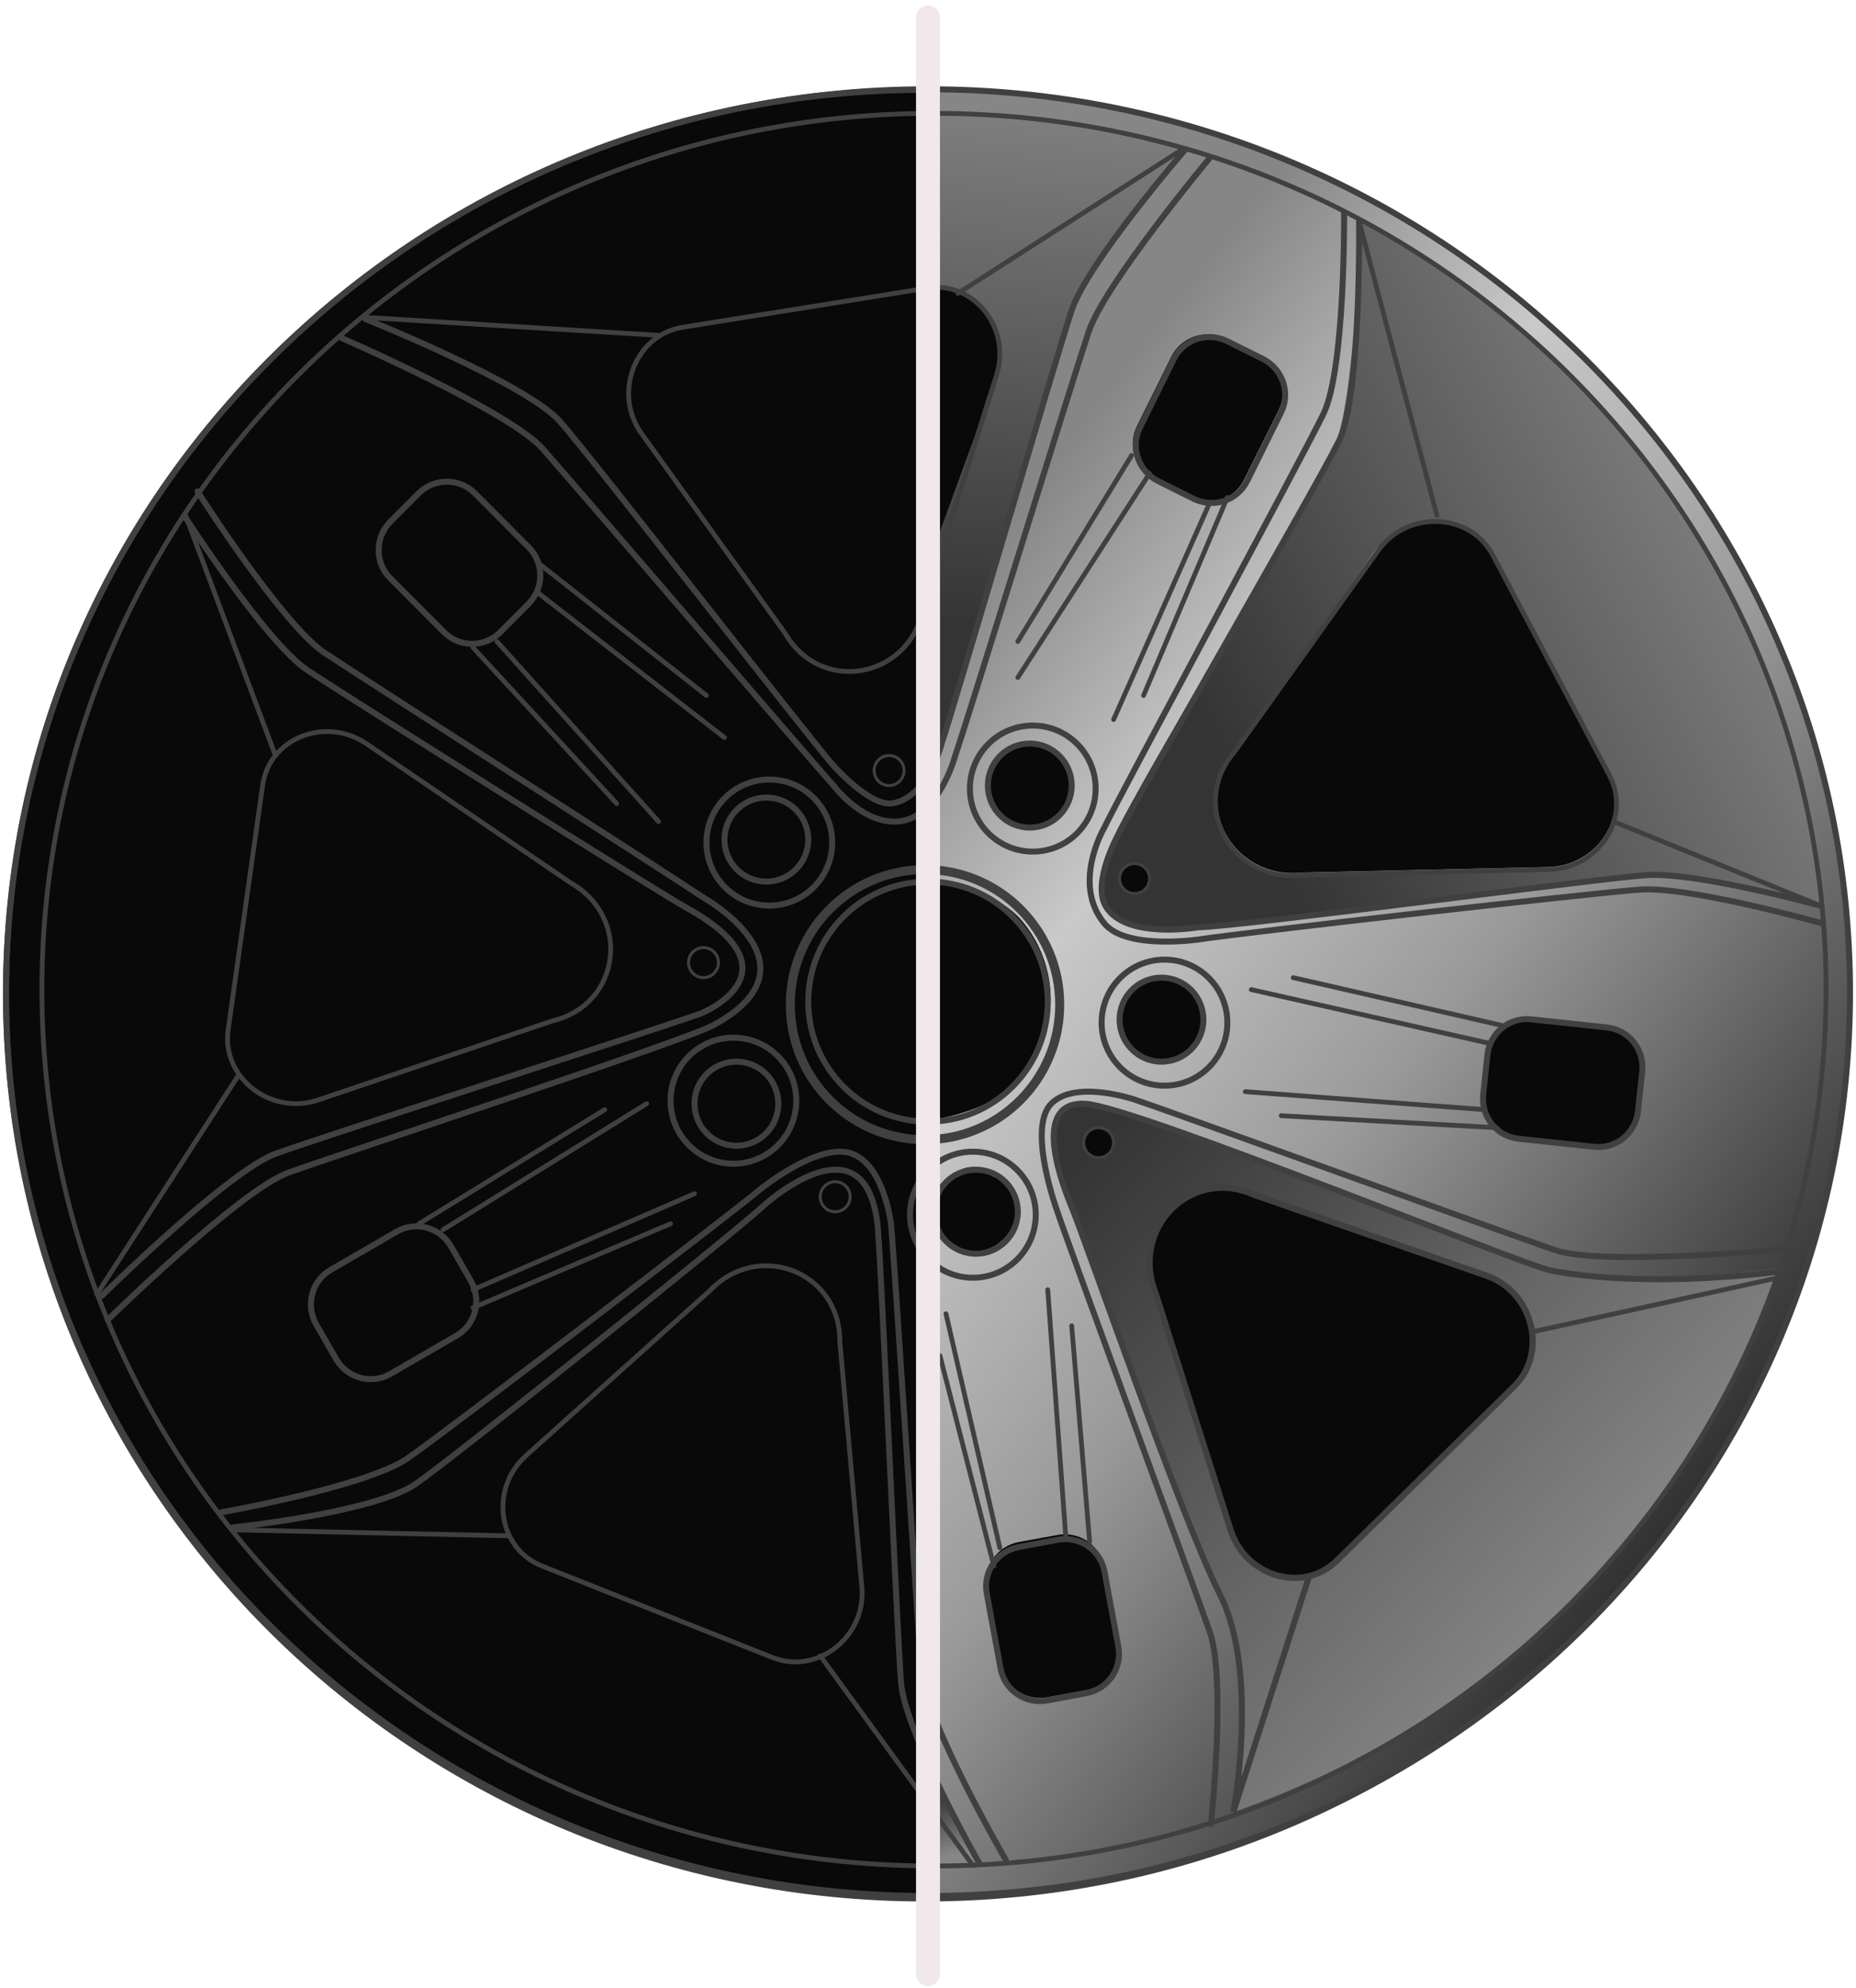
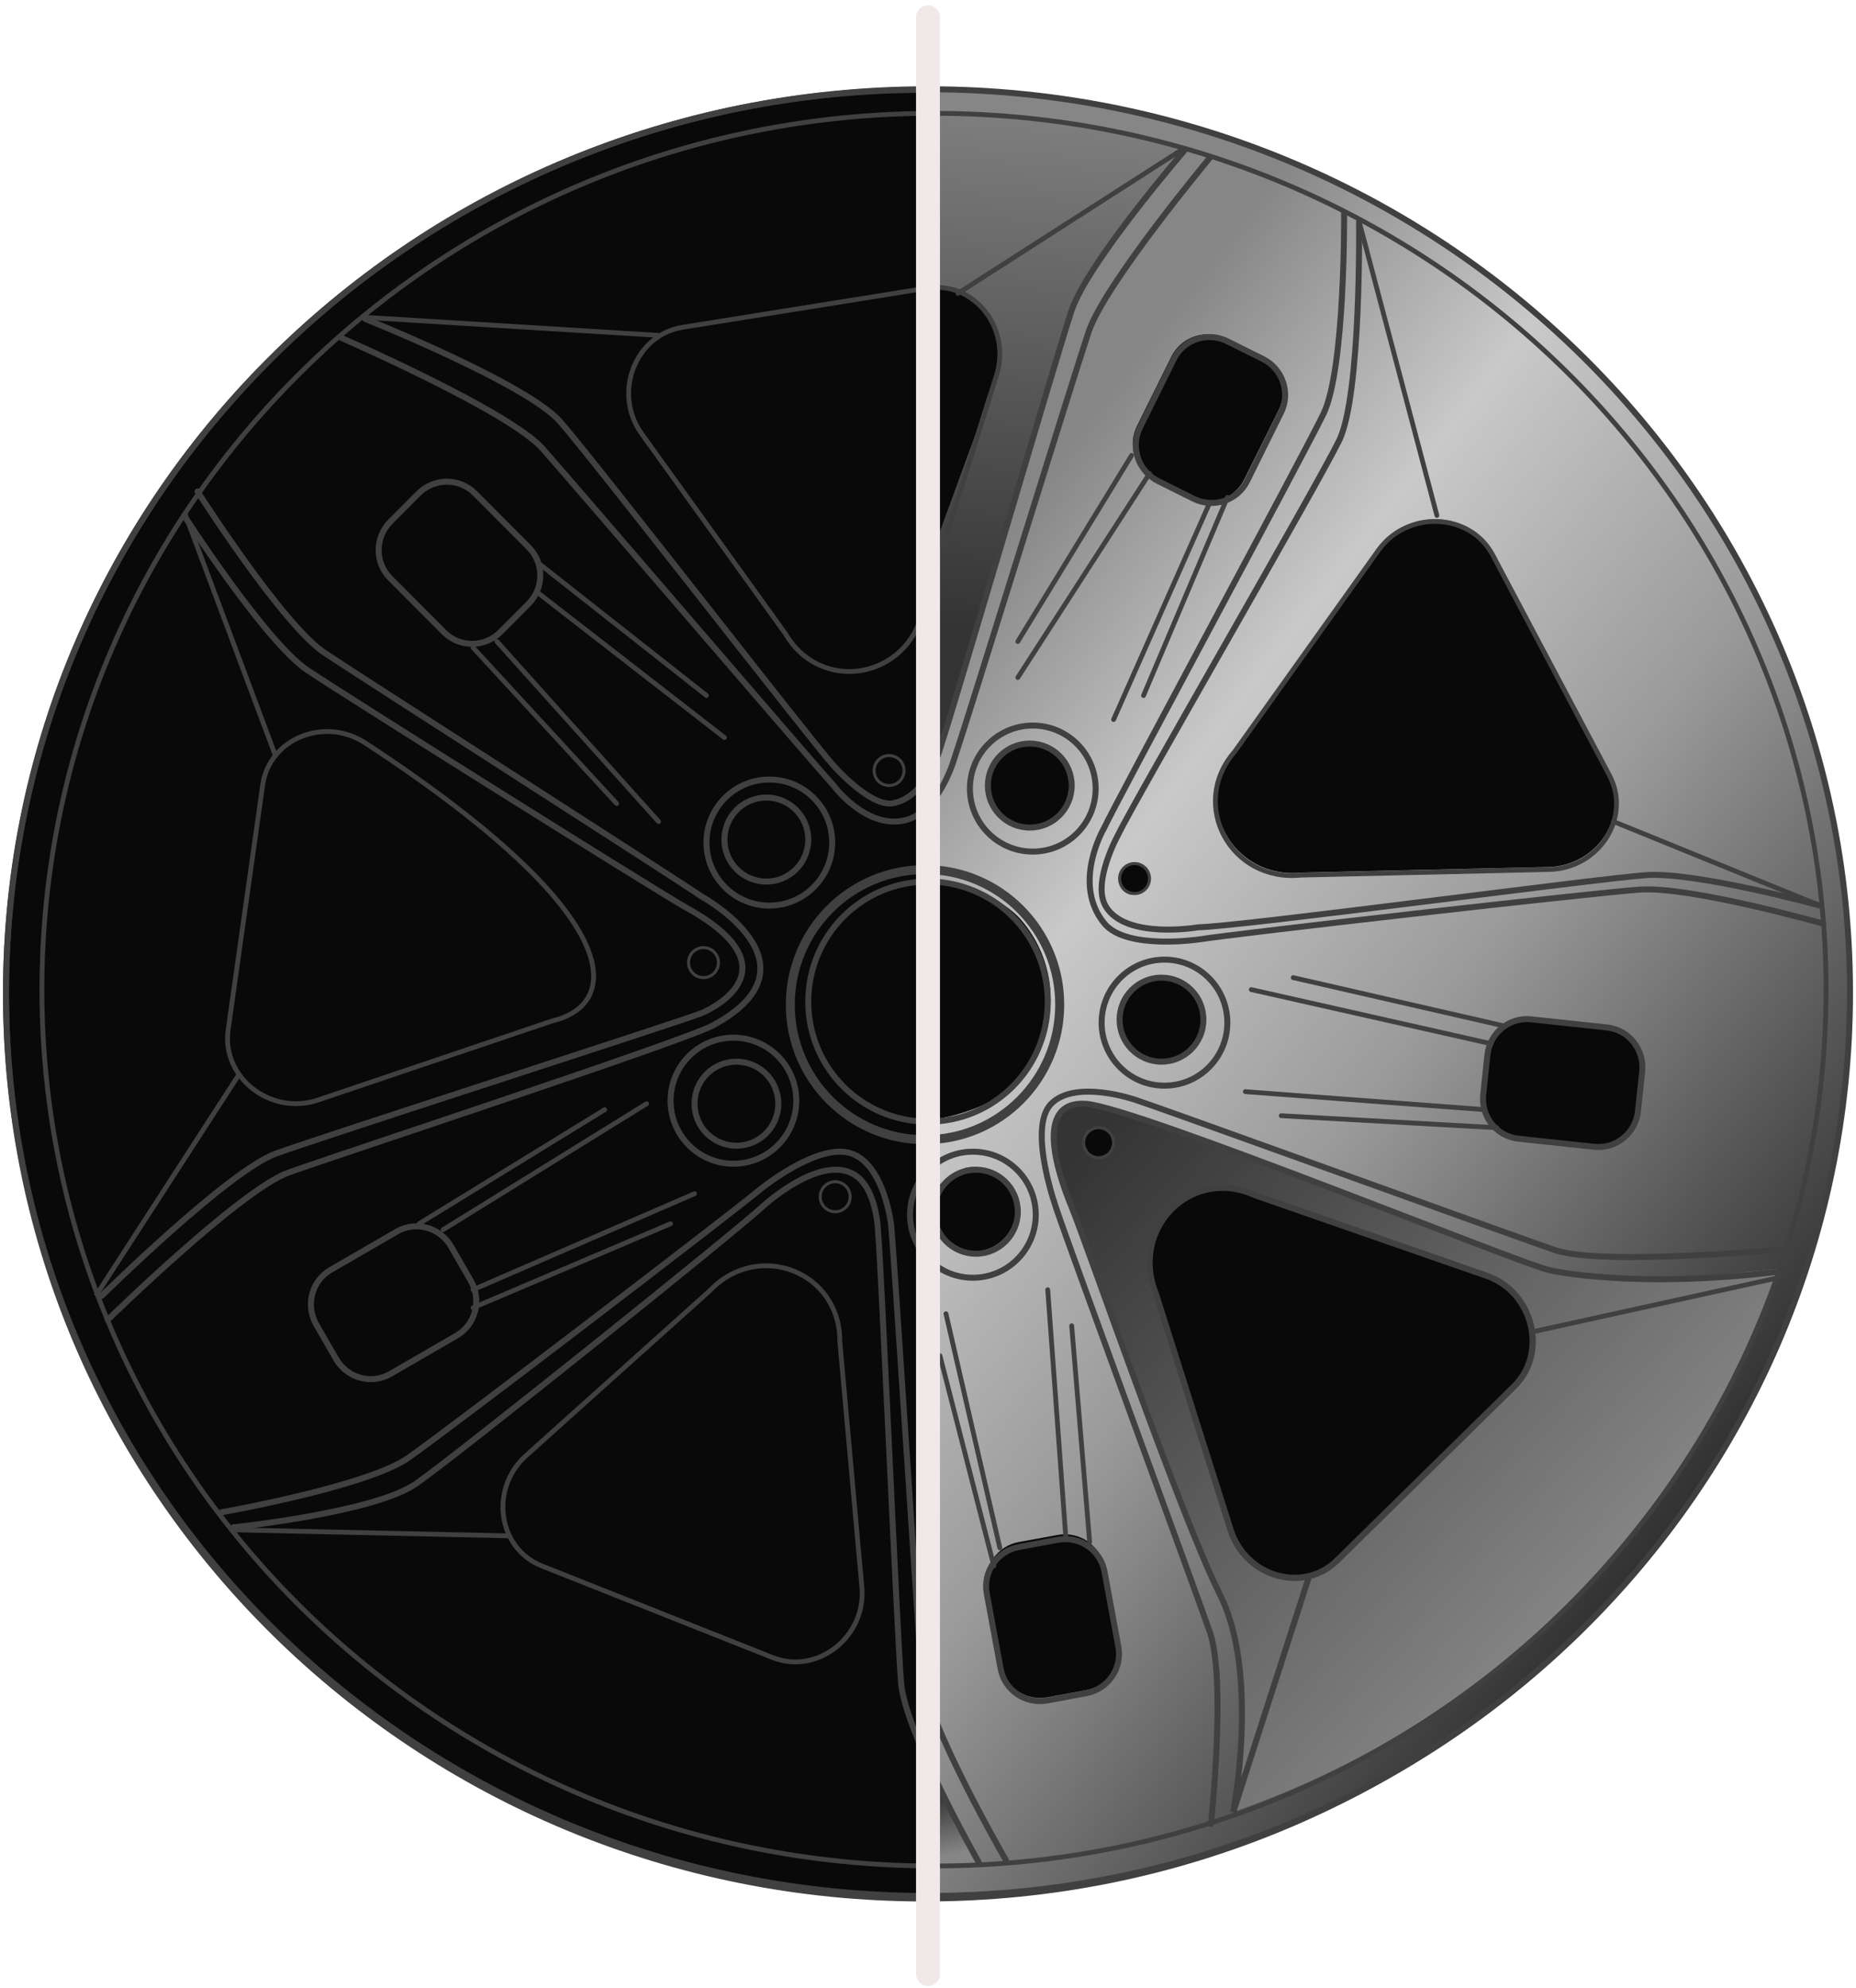
<svg xmlns="http://www.w3.org/2000/svg" width="310" height="332" viewBox="0 0 310 332" fill="none">
  <path d="M154.5 317C239.276 317 308 249.395 308 166C308 82.605 239.276 15 154.5 15C69.724 15 1 82.605 1 166C1 249.395 69.724 317 154.5 317Z" fill="#09090A" stroke="#404040" stroke-miterlimit="10" />
  <path d="M157 14.906V47.961C163.044 49.126 168.881 55.096 166.5 62.513L164.885 66.343L156 95.086V146.815C160.843 147.47 167.285 149.862 170.501 153.548C173.717 157.233 175.489 161.962 175.489 166.857C175.489 171.752 173.717 176.481 170.501 180.166C167.285 183.852 160.843 186.244 156 186.899V198.62C157.017 197.726 160.27 195.14 161.609 194.94C162.948 194.741 164.315 194.933 165.548 195.492C166.781 196.051 167.827 196.954 168.561 198.094C169.294 199.233 169.684 200.56 169.684 201.916C169.684 203.271 169.294 204.598 168.561 205.737C167.827 206.877 166.781 207.78 165.548 208.339C164.315 208.899 162.948 209.09 161.609 208.891C160.27 208.691 157.017 206.105 156 205.211L153 316.581C241 317.583 309 248.038 309 165.744C309 83.45 240.683 16.543 157 14.906ZM249.239 92.335L268.577 129.045C272.283 136.056 266.873 144.574 258.617 144.763L217.454 145.702C205.763 146.915 198.797 133.936 206.411 125.125L230.256 91.54C235.073 84.775 245.485 85.205 249.239 92.335ZM189.896 71.135L195.636 59.559C196.027 58.769 196.57 58.064 197.233 57.484C197.896 56.905 198.666 56.462 199.501 56.181C200.335 55.899 201.216 55.785 202.094 55.845C202.972 55.905 203.83 56.138 204.618 56.53L210.547 59.47C212.139 60.262 213.353 61.654 213.921 63.342C214.488 65.03 214.364 66.874 213.574 68.47L207.82 80.046C207.428 80.836 206.886 81.541 206.223 82.12C205.56 82.7 204.789 83.143 203.955 83.424C203.121 83.706 202.24 83.82 201.362 83.76C200.483 83.7 199.626 83.467 198.838 83.075L192.909 80.135C191.319 79.341 190.109 77.947 189.544 76.259C188.979 74.572 189.106 72.729 189.896 71.135ZM189.5 144.195C189.976 144.195 190.604 144.432 191 144.697C191.396 144.962 191.818 145.759 192 146.2C192.182 146.641 191.77 147.004 191.677 147.471C191.584 147.939 191.355 148.369 191.018 148.707C190.681 149.044 190.252 149.274 189.784 149.367C189.317 149.46 188.833 149.412 188.393 149.23C187.953 149.047 187.577 148.738 187.312 148.341C187.047 147.944 186.906 147.478 186.906 147.001C186.906 146.361 187.16 145.747 187.612 145.295C188.063 144.843 188.861 144.195 189.5 144.195ZM183.386 188.384C183.862 188.384 184.328 188.525 184.724 188.79C185.12 189.055 185.429 189.432 185.611 189.873C185.793 190.314 185.841 190.799 185.748 191.267C185.655 191.735 185.426 192.165 185.089 192.502C184.752 192.839 184.323 193.069 183.856 193.162C183.389 193.255 182.904 193.207 182.464 193.025C182.024 192.842 181.648 192.533 181.383 192.136C181.119 191.74 180.977 191.273 180.977 190.796C180.977 190.156 181.231 189.543 181.683 189.09C182.135 188.638 182.747 188.384 183.386 188.384ZM171.899 138.464C170.507 138.464 169.145 138.051 167.988 137.276C166.83 136.501 165.928 135.4 165.395 134.111C164.862 132.823 164.722 131.405 164.994 130.037C165.266 128.669 165.936 127.413 166.921 126.426C167.905 125.44 169.16 124.769 170.526 124.496C171.891 124.224 173.307 124.364 174.593 124.898C175.88 125.431 176.979 126.335 177.753 127.495C178.526 128.655 178.939 130.018 178.939 131.413C178.939 133.283 178.198 135.077 176.877 136.399C175.557 137.722 173.766 138.464 171.899 138.464ZM181.429 282.206L174.938 283.397C174.072 283.558 173.183 283.546 172.322 283.363C171.46 283.18 170.644 282.828 169.918 282.328C169.193 281.828 168.573 281.19 168.094 280.45C167.615 279.71 167.286 278.883 167.126 278.015L164.777 265.307C164.455 263.556 164.84 261.749 165.847 260.282C166.854 258.815 168.402 257.808 170.15 257.484L176.642 256.303C177.508 256.142 178.397 256.154 179.258 256.337C180.119 256.521 180.936 256.872 181.661 257.372C182.387 257.872 183.007 258.51 183.486 259.25C183.965 259.99 184.294 260.818 184.453 261.685L186.802 274.393C187.122 276.142 186.735 277.947 185.728 279.412C184.721 280.876 183.175 281.881 181.429 282.206ZM186.721 170.383C186.721 168.988 187.134 167.625 187.907 166.465C188.681 165.306 189.78 164.402 191.067 163.868C192.353 163.334 193.769 163.195 195.135 163.467C196.5 163.739 197.755 164.41 198.739 165.397C199.724 166.383 200.394 167.639 200.666 169.007C200.938 170.375 200.798 171.793 200.266 173.082C199.733 174.37 198.83 175.472 197.673 176.246C196.515 177.021 195.154 177.435 193.761 177.435C191.894 177.435 190.103 176.692 188.783 175.369C187.463 174.047 186.721 172.253 186.721 170.383ZM253.092 231.529L223.401 260.479C217.732 266.005 208.046 263.225 205.533 255.346L192.998 216.071C188.551 205.182 198.997 194.823 209.587 199.648L248.494 213.076C256.331 215.782 258.854 225.91 253.092 231.529ZM273.743 185.463C273.649 186.34 273.385 187.189 272.963 187.964C272.542 188.738 271.973 189.422 271.288 189.976C270.602 190.529 269.815 190.943 268.971 191.192C268.126 191.441 267.241 191.521 266.365 191.427L253.537 190.054C251.769 189.864 250.148 188.979 249.031 187.592C247.915 186.206 247.394 184.432 247.582 182.661L248.287 176.088C248.38 175.211 248.645 174.361 249.066 173.587C249.487 172.812 250.057 172.129 250.742 171.575C251.427 171.021 252.214 170.608 253.059 170.359C253.903 170.109 254.789 170.03 255.664 170.123L268.492 171.496C270.261 171.686 271.881 172.572 272.998 173.958C274.115 175.344 274.636 177.118 274.447 178.89L273.743 185.463Z" fill="url(#paint0_linear_5265_9319)" />
  <path d="M258.967 212.353C248.715 208.319 194.38 188.102 189.149 186.385C189.149 186.385 179.422 182.213 176.939 185.641C173.98 189.731 178.96 201.706 178.96 201.706C183.229 215.011 202.93 263.74 205.709 271.696C208.487 279.652 205.986 302.554 205.986 302.554C278.316 277.459 297 211.84 297 211.84C297 211.84 266.78 215.428 258.967 212.353ZM183.048 193.077C182.572 193.077 182.107 192.935 181.712 192.669C181.316 192.404 181.682 192.247 181.5 191.806C181.318 191.364 180.907 191.129 181 190.66C181.093 190.191 181.164 189.638 181.5 189.3C181.836 188.962 182.112 188.383 182.579 188.29C183.045 188.197 183.529 188.245 183.968 188.427C184.407 188.61 185.236 188.903 185.5 189.3C185.764 189.698 185.905 190.165 185.905 190.643C185.905 191.284 185.451 192.355 185 192.808C184.549 193.261 183.686 193.077 183.048 193.077ZM252.647 231.834L223.001 260.833C217.341 266.369 207.67 263.584 205.161 255.691L192.645 216.35C188.205 205.442 198.564 194.564 209.131 199.397L248.348 213.153C256.173 215.863 258.401 226.206 252.647 231.834Z" fill="url(#paint1_linear_5265_9319)" />
  <path d="M157 299.547V311.574C160.848 311.447 163 311.165 163 311.165C163 311.165 160.154 306.021 157 299.547Z" fill="url(#paint2_linear_5265_9319)" />
-   <path d="M222.692 75.105C217.13 86.585 189.692 131.391 185.984 139.908C185.984 139.908 181.905 147.684 184.501 151.758C187.096 155.831 198.591 154.72 198.591 154.72C226.4 152.128 267.35 146.696 275.715 145.833C284.08 144.97 304.637 151.387 304.637 151.387C296.479 68.44 227.142 36.594 227.142 36.594C227.142 36.594 226.359 67.547 222.692 75.105ZM191.438 147.954C191.328 148.417 191.078 148.386 190.729 148.709C190.379 149.033 189.941 149.246 189.47 149.321C189 149.396 188.687 149.117 188.254 148.919C187.821 148.72 187.75 148.616 187.5 148.211C187.25 147.805 186.982 147.183 187 146.707C187.018 146.231 186.859 145.917 187.139 145.531C187.419 145.146 187.807 144.852 188.254 144.687C188.701 144.522 189.536 144.091 190 144.202C190.308 144.275 190.743 144.517 191 144.703C191.257 144.888 191.834 145.436 192 145.705C192.166 145.974 191.95 146.395 192 146.707C192.05 147.019 192.073 147.402 192 147.71L191.438 147.954ZM248.647 91.769L268.67 129.91C272.723 136.701 266.5 146.206 255.5 145.204L216.76 145.833C204.524 146.573 199.229 134.642 206.377 125.466L228.996 92.88C233.445 85.888 244.528 84.866 248.647 91.769Z" fill="url(#paint3_linear_5265_9319)" />
  <path d="M157 18.922V48.151C163.5 48.488 169.5 56.005 165.5 65.526L157 88.698V124.658C176.5 63.522 175.5 58.51 180.5 48.151C185.638 40.344 198 24.935 198 24.935C185.005 21.061 170.545 19.083 157 18.922Z" fill="url(#paint4_linear_5265_9319)" />
  <path d="M155 316.581C240.052 316.581 309 249.049 309 165.744C309 82.439 240.052 14.906 155 14.906C69.948 14.906 1 82.439 1 165.744C1 249.049 69.948 316.581 155 316.581Z" stroke="#404040" stroke-miterlimit="10" />
  <path d="M156 311.577C238.29 311.577 305 246.064 305 165.249C305 84.435 238.29 18.922 156 18.922C73.71 18.922 7 84.435 7 165.249C7 246.064 73.71 311.577 156 311.577Z" stroke="#404040" stroke-width="0.8" stroke-miterlimit="10" />
  <path d="M113.989 54.654L154.827 48.115C162.625 46.869 168.926 54.729 166.456 62.618L154.139 101.956C151.532 113.431 137.055 115.865 131.183 105.812L107.148 72.39C102.319 65.658 106.076 55.924 113.989 54.654Z" stroke="#404040" stroke-width="0.8" stroke-miterlimit="10" />
  <path d="M249.331 92.695L268.803 129.447C272.534 136.466 267.087 144.994 258.774 145.183L217.327 146.123C205.555 147.338 198.541 134.344 206.208 125.523L230.217 91.9C235.067 85.126 245.552 85.557 249.331 92.695Z" stroke="#404040" stroke-width="0.8" stroke-miterlimit="10" />
-   <path d="M38.103 171.977L43.874 131.072C44.991 123.262 54.375 119.535 61.215 124.192L95.322 147.422C105.562 153.257 103.625 167.792 92.25 170.466L53.12 183.676C45.215 186.339 36.982 179.913 38.103 171.977Z" stroke="#404040" stroke-width="0.8" stroke-miterlimit="10" />
+   <path d="M38.103 171.977L43.874 131.072C44.991 123.262 54.375 119.535 61.215 124.192C105.562 153.257 103.625 167.792 92.25 170.466L53.12 183.676C45.215 186.339 36.982 179.913 38.103 171.977Z" stroke="#404040" stroke-width="0.8" stroke-miterlimit="10" />
  <path d="M252.871 231.525L223.313 260.568C217.669 266.112 208.026 263.323 205.526 255.418L193.046 216.017C188.62 205.093 199.019 194.7 209.561 199.541L248.293 213.012C256.094 215.727 258.607 225.888 252.871 231.525Z" stroke="#404040" stroke-width="1.04" stroke-miterlimit="10" />
  <path d="M129.03 276.765L90.494 261.473C83.139 258.554 81.712 248.571 87.863 243.054L118.522 215.546C126.618 207.014 140.335 212.334 140.269 223.982L143.952 265.02C144.704 273.285 136.515 279.733 129.03 276.765Z" stroke="#404040" stroke-width="0.8" stroke-miterlimit="10" />
  <path d="M172 138.188C175.866 138.188 179 135.047 179 131.172C179 127.297 175.866 124.156 172 124.156C168.134 124.156 165 127.297 165 131.172C165 135.047 168.134 138.188 172 138.188Z" stroke="#404040" stroke-miterlimit="10" />
  <path d="M172.5 142.196C178.299 142.196 183 137.484 183 131.672C183 125.86 178.299 121.148 172.5 121.148C166.701 121.148 162 125.86 162 131.672C162 137.484 166.701 142.196 172.5 142.196Z" stroke="#404040" stroke-miterlimit="10" />
  <path d="M163 209.344C166.866 209.344 170 206.203 170 202.328C170 198.454 166.866 195.312 163 195.312C159.134 195.312 156 198.454 156 202.328C156 206.203 159.134 209.344 163 209.344Z" stroke="#404040" stroke-miterlimit="10" />
  <path d="M162.5 213.352C168.299 213.352 173 208.64 173 202.828C173 197.016 168.299 192.305 162.5 192.305C156.701 192.305 152 197.016 152 202.828C152 208.64 156.701 213.352 162.5 213.352Z" stroke="#404040" stroke-miterlimit="10" />
  <path d="M194 177.274C197.866 177.274 201 174.133 201 170.258C201 166.383 197.866 163.242 194 163.242C190.134 163.242 187 166.383 187 170.258C187 174.133 190.134 177.274 194 177.274Z" stroke="#404040" stroke-miterlimit="10" />
  <path d="M194.5 181.281C200.299 181.281 205 176.57 205 170.758C205 164.946 200.299 160.234 194.5 160.234C188.701 160.234 184 164.946 184 170.758C184 176.57 188.701 181.281 194.5 181.281Z" stroke="#404040" stroke-miterlimit="10" />
  <path d="M123 191.305C126.866 191.305 130 188.164 130 184.289C130 180.414 126.866 177.273 123 177.273C119.134 177.273 116 180.414 116 184.289C116 188.164 119.134 191.305 123 191.305Z" stroke="#404040" stroke-miterlimit="10" />
  <path d="M122.5 194.313C128.299 194.313 133 189.601 133 183.789C133 177.977 128.299 173.266 122.5 173.266C116.701 173.266 112 177.977 112 183.789C112 189.601 116.701 194.313 122.5 194.313Z" stroke="#404040" stroke-miterlimit="10" />
  <path d="M128 147.203C131.866 147.203 135 144.062 135 140.188C135 136.313 131.866 133.172 128 133.172C124.134 133.172 121 136.313 121 140.188C121 144.062 124.134 147.203 128 147.203Z" stroke="#404040" stroke-miterlimit="10" />
  <path d="M128.5 151.211C134.299 151.211 139 146.5 139 140.688C139 134.876 134.299 130.164 128.5 130.164C122.701 130.164 118 134.876 118 140.688C118 146.5 122.701 151.211 128.5 151.211Z" stroke="#404040" stroke-miterlimit="10" />
  <path d="M155 187.293C166.046 187.293 175 178.318 175 167.248C175 156.178 166.046 147.203 155 147.203C143.954 147.203 135 156.178 135 167.248C135 178.318 143.954 187.293 155 187.293Z" stroke="#404040" stroke-miterlimit="10" />
  <path d="M154.5 190.304C166.926 190.304 177 180.208 177 167.754C177 155.299 166.926 145.203 154.5 145.203C142.074 145.203 132 155.299 132 167.754C132 180.208 142.074 190.304 154.5 190.304Z" stroke="#404040" stroke-width="1.5" stroke-miterlimit="10" />
  <path d="M183.5 193.308C184.881 193.308 186 192.186 186 190.802C186 189.419 184.881 188.297 183.5 188.297C182.119 188.297 181 189.419 181 190.802C181 192.186 182.119 193.308 183.5 193.308Z" stroke="#404040" stroke-width="0.5" stroke-miterlimit="10" />
  <path d="M189.5 149.207C190.881 149.207 192 148.085 192 146.701C192 145.317 190.881 144.195 189.5 144.195C188.119 144.195 187 145.317 187 146.701C187 148.085 188.119 149.207 189.5 149.207Z" stroke="#404040" stroke-width="0.5" stroke-miterlimit="10" />
  <path d="M148.5 131.167C149.881 131.167 151 130.046 151 128.662C151 127.278 149.881 126.156 148.5 126.156C147.119 126.156 146 127.278 146 128.662C146 130.046 147.119 131.167 148.5 131.167Z" stroke="#404040" stroke-width="0.5" stroke-miterlimit="10" />
  <path d="M117.5 163.238C118.881 163.238 120 162.116 120 160.732C120 159.348 118.881 158.227 117.5 158.227C116.119 158.227 115 159.348 115 160.732C115 162.116 116.119 163.238 117.5 163.238Z" stroke="#404040" stroke-width="0.5" stroke-miterlimit="10" />
  <path d="M139.5 202.332C140.881 202.332 142 201.21 142 199.826C142 198.442 140.881 197.32 139.5 197.32C138.119 197.32 137 198.442 137 199.826C137 201.21 138.119 202.332 139.5 202.332Z" stroke="#404040" stroke-width="0.5" stroke-miterlimit="10" />
  <path d="M210.911 59.93L205 56.987C201.686 55.337 197.682 56.663 196.056 59.948L190.39 71.396C188.764 74.681 190.133 78.682 193.447 80.332L199.357 83.274C202.671 84.924 206.676 83.599 208.302 80.314L213.968 68.866C215.594 65.581 214.225 61.58 210.911 59.93Z" stroke="#404040" stroke-miterlimit="10" />
  <path d="M78.646 213.874L75.348 208.145C73.499 204.932 69.432 203.815 66.264 205.65L55.223 212.043C52.056 213.877 50.986 217.968 52.836 221.181L56.134 226.91C57.983 230.123 62.05 231.24 65.218 229.405L76.259 223.012C79.427 221.178 80.496 217.086 78.646 213.874Z" stroke="#404040" stroke-miterlimit="10" />
  <path d="M83.599 105.523L88.264 100.844C90.88 98.22 90.903 93.991 88.317 91.397L79.304 82.358C76.718 79.764 72.501 79.788 69.886 82.411L65.221 87.09C62.605 89.713 62.581 93.943 65.167 96.537L74.18 105.576C76.766 108.17 80.983 108.146 83.599 105.523Z" stroke="#404040" stroke-miterlimit="10" />
  <path d="M273.588 185.52L274.289 178.943C274.681 175.255 272.051 171.95 268.413 171.56L255.734 170.201C252.096 169.811 248.829 172.484 248.436 176.172L247.735 182.749C247.342 186.437 249.973 189.742 253.611 190.132L266.289 191.491C269.927 191.881 273.195 189.208 273.588 185.52Z" stroke="#404040" stroke-miterlimit="10" />
  <path d="M174.922 283.934L181.412 282.73C185.05 282.055 187.461 278.585 186.796 274.979L184.478 262.412C183.813 258.807 180.324 256.431 176.686 257.106L170.196 258.31C166.558 258.985 164.147 262.455 164.812 266.061L167.13 278.628C167.795 282.233 171.284 284.609 174.922 283.934Z" stroke="#404040" stroke-miterlimit="10" />
  <path d="M170 107.116L189 76.047" stroke="#404040" stroke-width="0.8" stroke-miterlimit="10" stroke-linecap="round" />
  <path d="M170 113.131L192 79.055" stroke="#404040" stroke-width="0.8" stroke-miterlimit="10" stroke-linecap="round" />
  <path d="M191 116.136L205 83.062" stroke="#404040" stroke-width="0.8" stroke-miterlimit="10" stroke-linecap="round" />
  <path d="M186 120.143L202 84.062" stroke="#404040" stroke-width="0.8" stroke-miterlimit="10" stroke-linecap="round" />
  <path d="M216 163.242L251 171.26" stroke="#404040" stroke-width="0.8" stroke-miterlimit="10" stroke-linecap="round" />
  <path d="M209 165.242L249 174.262" stroke="#404040" stroke-width="0.8" stroke-miterlimit="10" stroke-linecap="round" />
  <path d="M214 186.297L250 188.301" stroke="#404040" stroke-width="0.8" stroke-miterlimit="10" stroke-linecap="round" />
  <path d="M208 182.281L248 185.288" stroke="#404040" stroke-width="0.8" stroke-miterlimit="10" stroke-linecap="round" />
  <path d="M179 221.375L182 257.456" stroke="#404040" stroke-width="0.8" stroke-miterlimit="10" stroke-linecap="round" />
  <path d="M175 215.359L178 256.451" stroke="#404040" stroke-width="0.8" stroke-miterlimit="10" stroke-linecap="round" />
  <path d="M157 226.383L166 261.461" stroke="#404040" stroke-width="0.8" stroke-miterlimit="10" stroke-linecap="round" />
  <path d="M158 219.367L167 258.455" stroke="#404040" stroke-width="0.8" stroke-miterlimit="10" stroke-linecap="round" />
  <path d="M112 204.336L79 218.367" stroke="#404040" stroke-width="0.8" stroke-miterlimit="10" stroke-linecap="round" />
  <path d="M116 199.32L79 215.356" stroke="#404040" stroke-width="0.8" stroke-miterlimit="10" stroke-linecap="round" />
  <path d="M101 185.289L70 204.332" stroke="#404040" stroke-width="0.8" stroke-miterlimit="10" stroke-linecap="round" />
  <path d="M108 184.289L74 205.336" stroke="#404040" stroke-width="0.8" stroke-miterlimit="10" stroke-linecap="round" />
  <path d="M103 134.175L79 108.117" stroke="#404040" stroke-width="0.8" stroke-miterlimit="10" stroke-linecap="round" />
  <path d="M110 137.184L83 107.117" stroke="#404040" stroke-width="0.8" stroke-miterlimit="10" stroke-linecap="round" />
  <path d="M118 116.135L90 94.086" stroke="#404040" stroke-width="0.8" stroke-miterlimit="10" stroke-linecap="round" />
  <path d="M121 123.155L90 99.102" stroke="#404040" stroke-width="0.8" stroke-miterlimit="10" stroke-linecap="round" />
  <path d="M61 53.253C61 53.253 88.008 64.06 93.558 70.396C99.107 76.731 135.475 123.688 139.174 127.788C139.174 127.788 145.368 134.839 149.164 134.123C155.083 133.005 157.303 124.061 157.303 124.061C159.12 118.843 176.313 59.901 178.97 51.885C181.626 43.869 198 24.93 198 24.93" stroke="#404040" stroke-miterlimit="10" stroke-linecap="round" />
  <path d="M32.989 82.062C32.989 82.062 47.158 104.311 54.218 109.009C61.278 113.707 112.616 146.556 117.18 149.69C117.18 149.69 137.914 161.043 119.125 171.196C114.254 173.84 56.144 192.925 48.158 195.803C40.173 198.68 18 220.372 18 220.372" stroke="#404040" stroke-miterlimit="10" stroke-linecap="round" />
  <path d="M202 26.438C202 26.438 184.491 47.458 181.825 55.415C179.158 63.371 161.428 120.779 159.611 125.969C159.611 125.969 157.015 135.957 150.711 137.066C144.407 138.176 139.215 131.148 139.215 131.148C135.506 127.079 96.197 81.209 90.634 74.92C85.072 68.632 57 56.417 57 56.417" stroke="#404040" stroke-miterlimit="10" stroke-linecap="round" />
  <path d="M299 208.523C299 208.523 267.647 211.471 259.707 208.732C251.767 205.992 194.878 185.372 189.647 183.648C189.647 183.648 179.657 180.176 175.58 184.3C171.502 188.424 176.606 202.296 176.606 202.296C178.338 207.545 199.267 264.508 202.062 272.474C204.857 280.439 202.262 304.555 202.262 304.555" stroke="#404040" stroke-miterlimit="10" stroke-linecap="round" />
  <path d="M17 216.362C17 216.362 38.172 195.489 46.084 192.621C53.996 189.752 112.035 171.111 117.194 169.168C117.194 169.168 134.006 162.332 114.784 151.649C109.955 148.969 58.364 116.593 51.366 111.921C44.368 107.25 30.744 86.07 30.744 86.07" stroke="#404040" stroke-miterlimit="10" stroke-linecap="round" />
  <path d="M39 255.027C39 255.027 62.565 252.562 69.478 247.75C76.392 242.937 122.828 205.705 127.65 201.231C127.65 201.231 136.789 192.889 142.487 196.013C146.567 198.249 146.671 205.865 146.671 205.865C147.194 211.382 149.823 272.513 150.499 280.942C151.174 289.37 163.5 311 163.5 311" stroke="#404040" stroke-miterlimit="10" stroke-linecap="round" />
  <path d="M37 252.514C37 252.514 61.3 248.234 68.178 243.437C75.056 238.639 122.611 202.268 127.039 198.546C127.039 198.546 136.634 190.73 142.169 192.591C147.704 194.452 148.841 204.501 148.841 204.501C149.361 210.01 153.232 270.603 153.904 279.015C154.575 287.426 168 310.569 168 310.569" stroke="#404040" stroke-miterlimit="10" stroke-linecap="round" />
  <path d="M304 151.217C304 151.217 283.304 145.531 274.906 146.13C266.509 146.73 207.339 154.691 200.103 154.84C200.103 154.84 188.011 156.939 184.692 151.341C182.316 147.333 186.819 139.267 186.819 139.267C189.173 134.261 219.976 81.133 223.674 73.551C227.371 65.969 227 36.961 227 36.961" stroke="#404040" stroke-miterlimit="10" stroke-linecap="round" />
  <path d="M304.5 154.219C304.5 154.219 282.273 147.947 273.914 148.542C265.555 149.137 206.18 155.913 200.482 156.833C200.482 156.833 188.209 158.719 184.477 154.219C178.978 147.592 184.351 138.376 184.351 138.376C186.69 133.402 217.359 76.675 221.036 69.142C224.713 61.609 224.5 35.453 224.5 35.453" stroke="#404040" stroke-miterlimit="10" stroke-linecap="round" />
  <path d="M16 216.364L40 179.281" stroke="#404040" stroke-width="0.8" stroke-miterlimit="10" />
  <path d="M46 126.16L31 86.07" stroke="#404040" stroke-width="0.8" stroke-miterlimit="10" stroke-linecap="round" />
  <path d="M160 48.983L197.5 24.93" stroke="#404040" stroke-width="0.8" stroke-miterlimit="10" stroke-linecap="round" />
  <path d="M61 52.992L110 55.999" stroke="#404040" stroke-width="0.8" stroke-miterlimit="10" />
  <path d="M240 86.071L227 36.961" stroke="#404040" stroke-width="0.8" stroke-miterlimit="10" stroke-linecap="round" />
  <path d="M269.5 137.18L304 151.211" stroke="#404040" stroke-width="0.8" stroke-miterlimit="10" stroke-linecap="round" />
  <path d="M297 212.345C272.829 215.289 259.034 212.136 259.034 212.136C255.035 211.521 189.71 184.804 181.304 184.305C172.897 183.806 176.378 195.238 178.956 201.464C181.533 207.691 197.102 252.995 203.767 266.256C210.433 279.518 205.989 302.554 205.989 302.554L218.58 263.428" stroke="#404040" stroke-miterlimit="10" stroke-linecap="round" />
  <path d="M39 255.445L85 256.448" stroke="#404040" stroke-width="0.8" stroke-miterlimit="10" stroke-linecap="round" />
-   <path d="M162.5 311.5L137 276.492" stroke="#404040" stroke-width="0.8" stroke-miterlimit="10" stroke-linecap="round" />
  <path d="M256 222.372L297 213.352" stroke="#404040" stroke-width="0.8" stroke-miterlimit="10" />
  <path d="M155 2.883V329.614" stroke="#F1E9E9" stroke-width="4" stroke-miterlimit="10" stroke-linecap="round" />
  <defs>
    <linearGradient id="paint0_linear_5265_9319" x1="-12" y1="50.987" x2="344.434" y2="325.037" gradientUnits="userSpaceOnUse">
      <stop offset="0.367" stop-color="#868686" />
      <stop offset="0.476" stop-color="#C9C9C9" />
      <stop offset="0.604" stop-color="#9A9A9A" />
      <stop offset="0.808" stop-color="#272727" />
    </linearGradient>
    <linearGradient id="paint1_linear_5265_9319" x1="155" y1="167.251" x2="332.28" y2="328.255" gradientUnits="userSpaceOnUse">
      <stop offset="0.149" stop-color="#343434" />
      <stop offset="0.628" stop-color="#868686" />
    </linearGradient>
    <linearGradient id="paint2_linear_5265_9319" x1="156" y1="298.5" x2="159.084" y2="311.981" gradientUnits="userSpaceOnUse">
      <stop offset="0.1" stop-color="#343434" />
      <stop offset="0.84" stop-color="#868686" />
    </linearGradient>
    <linearGradient id="paint3_linear_5265_9319" x1="318.5" y1="71.038" x2="174.445" y2="144.185" gradientUnits="userSpaceOnUse">
      <stop offset="0.148" stop-color="#868686" />
      <stop offset="0.789" stop-color="#343434" />
    </linearGradient>
    <linearGradient id="paint4_linear_5265_9319" x1="169.5" y1="-13.651" x2="157.343" y2="127.695" gradientUnits="userSpaceOnUse">
      <stop offset="0.165" stop-color="#868686" />
      <stop offset="0.836" stop-color="#343434" />
    </linearGradient>
  </defs>
</svg>